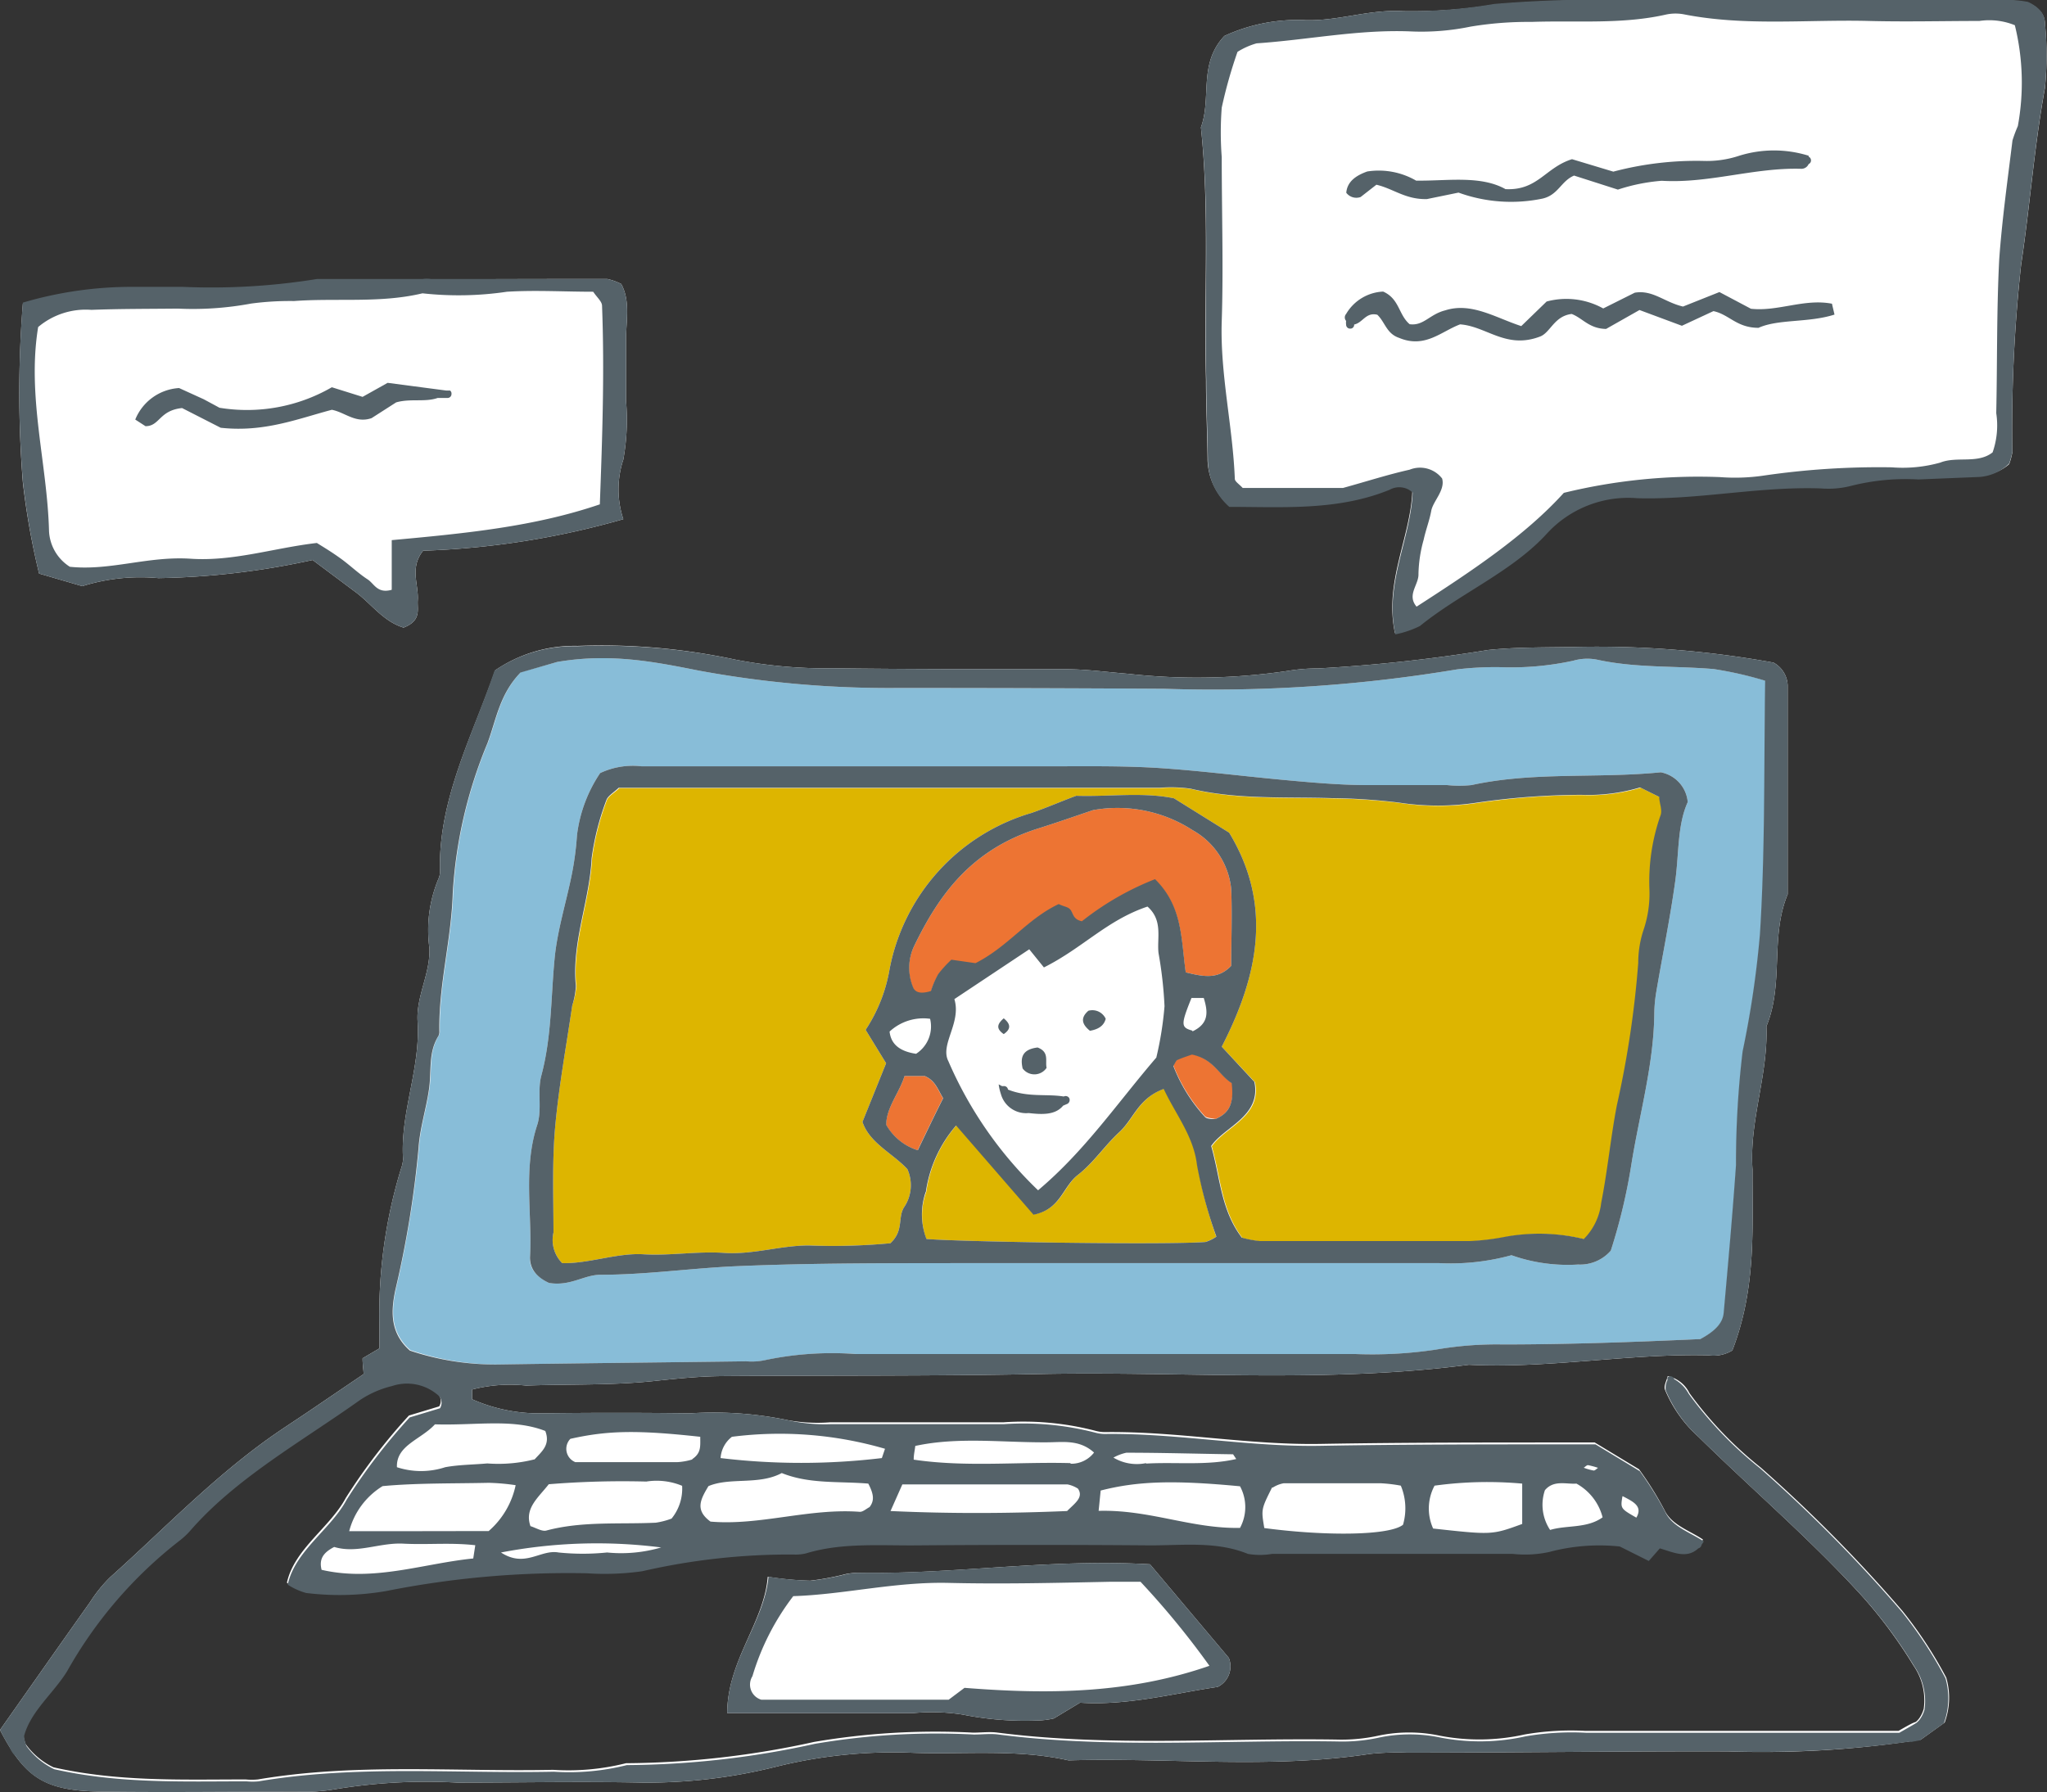
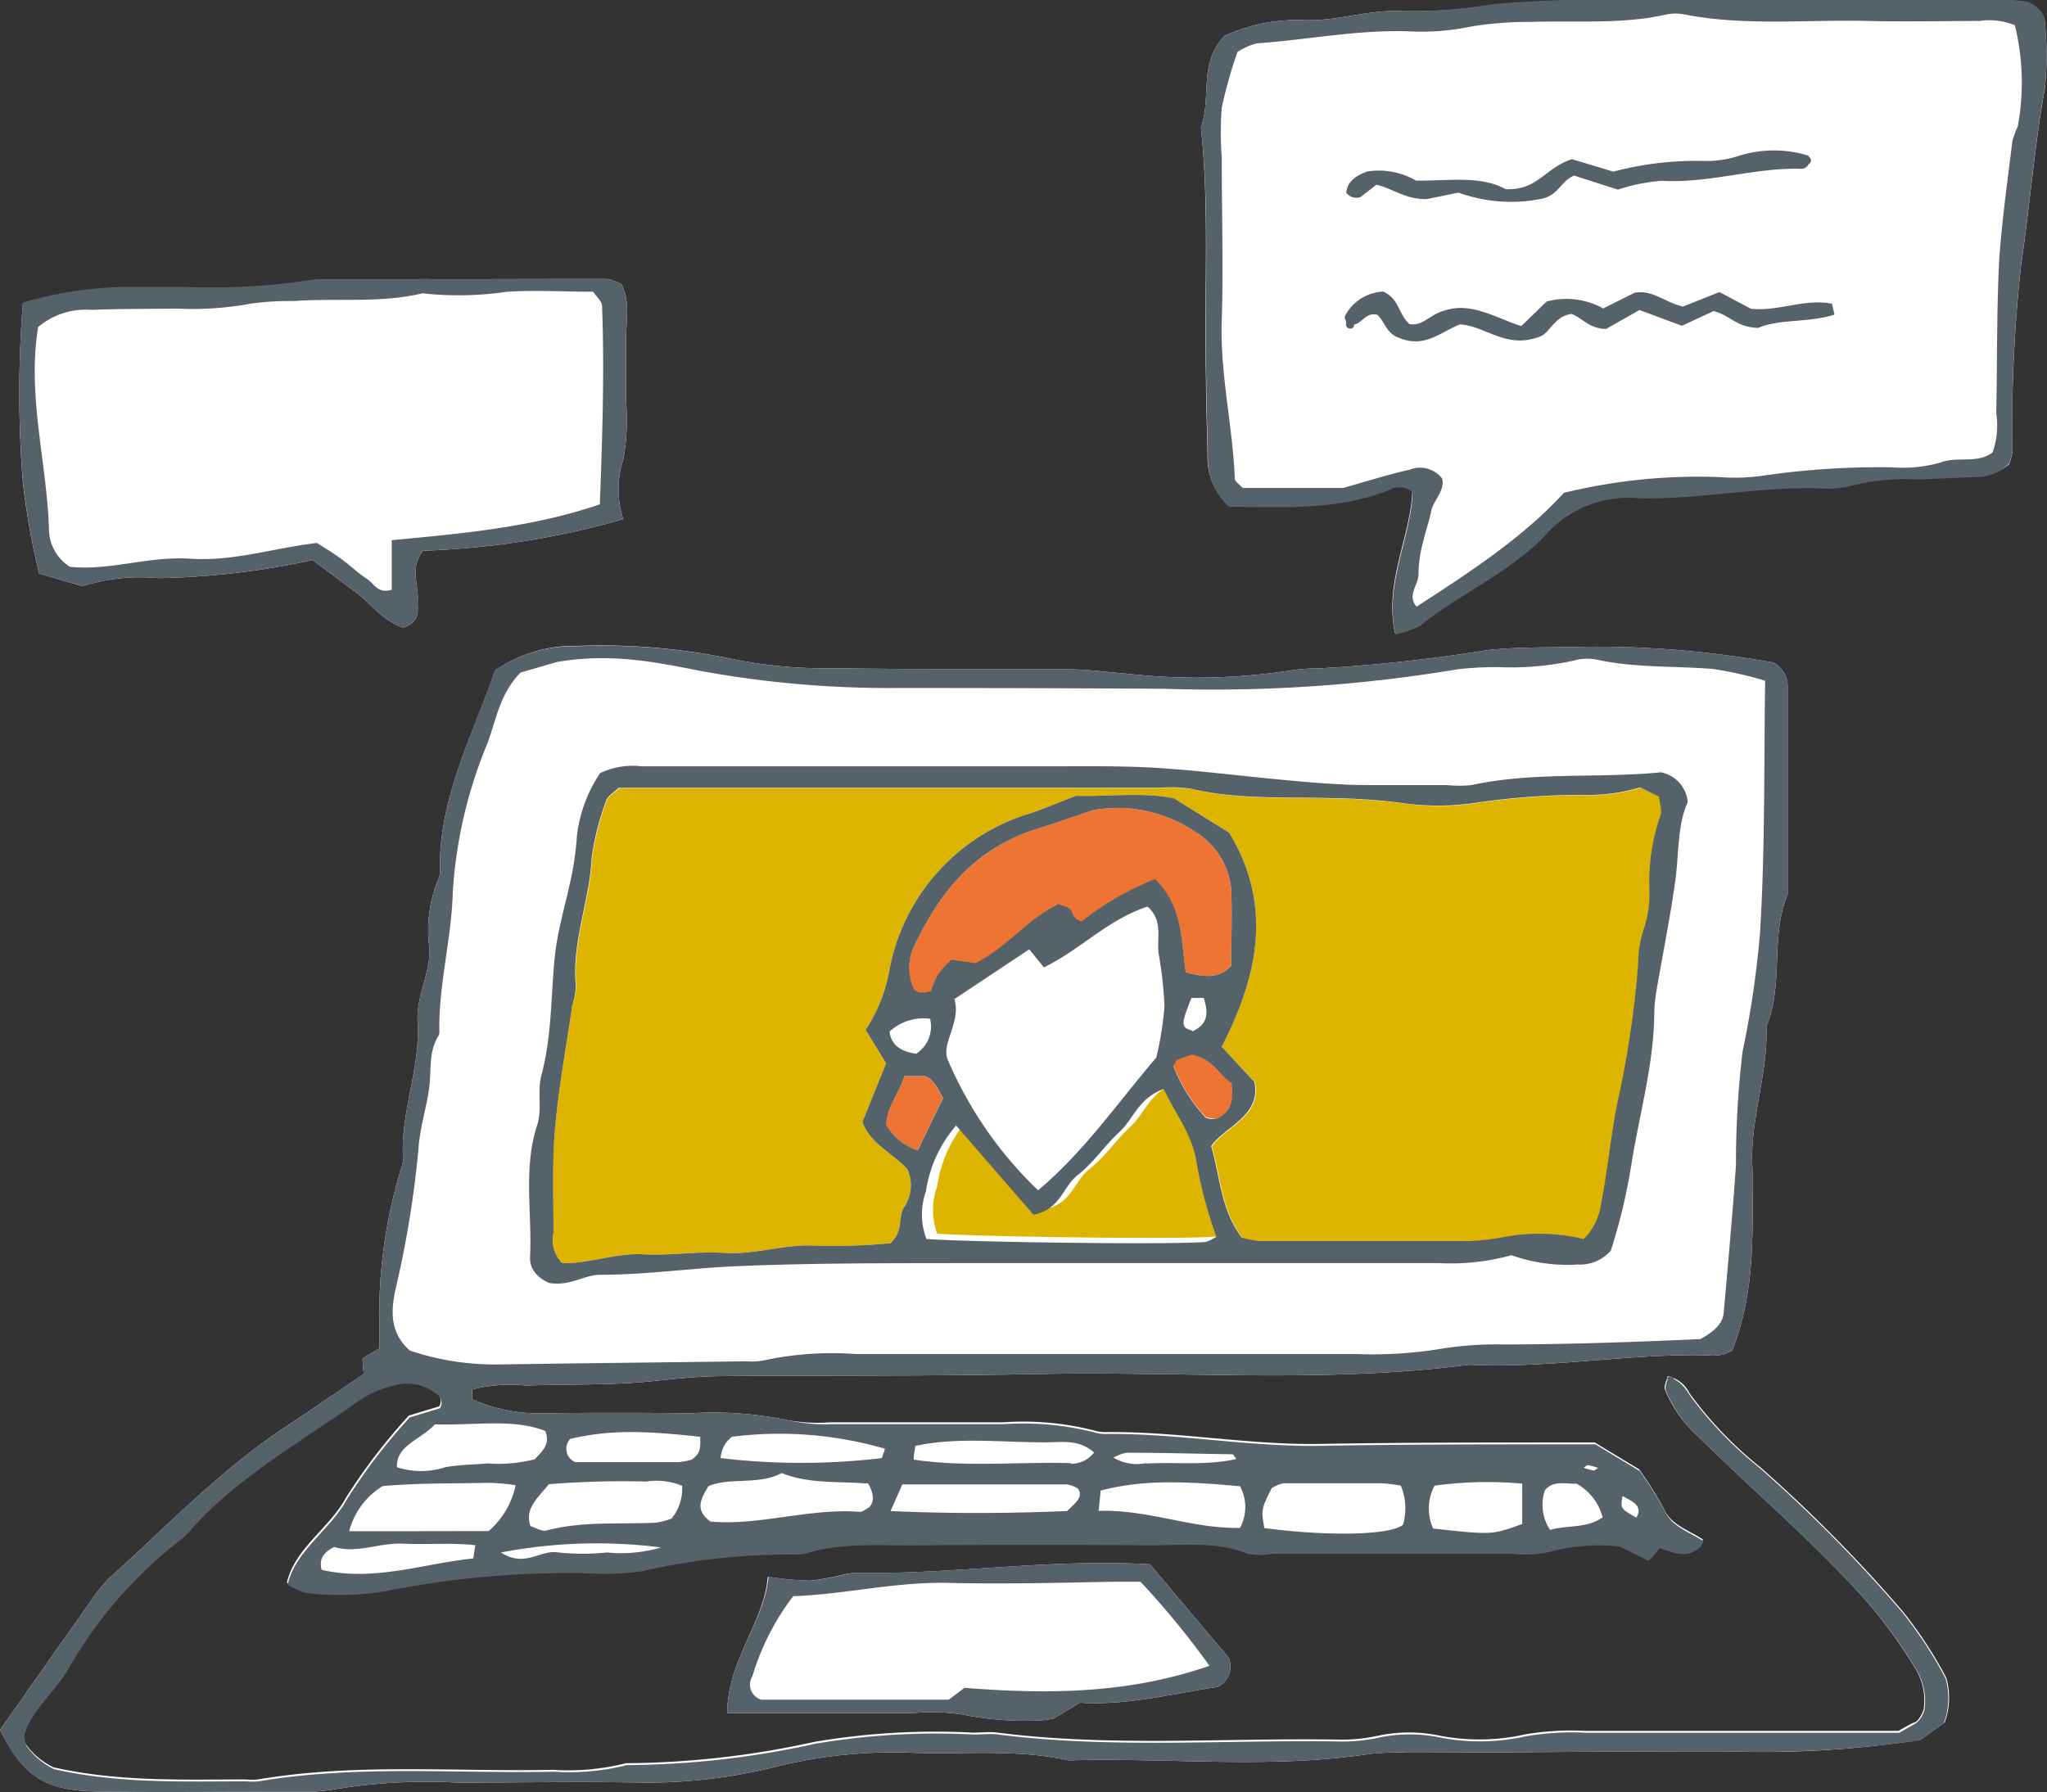
<svg xmlns="http://www.w3.org/2000/svg" viewBox="0 0 129.85 113.7">
  <rect x="0" y="0" width="129.85" height="113.7" fill="#333333" stroke="none" />
  <defs>
    <style>.cls-1{fill:#fff}.cls-3{fill:#ddb500}.cls-4{fill:#ed7433}.cls-5{fill:#556269}</style>
  </defs>
  <g id="レイヤー_2" data-name="レイヤー 2">
    <g id="レイヤー_1-2" data-name="レイヤー 1">
      <path class="cls-1" d="M120.43 109.82h-19.85a17.17 17.17 0 00-3.88.23 13.23 13.23 0 01-5.39.07 9.47 9.47 0 00-3.86 0 10.92 10.92 0 01-2.69.25c-7.16-.11-14.34.47-21.47-.44-.51-.07-1 0-1.57 0a45.78 45.78 0 00-10.08.59 56.73 56.73 0 01-11.93 1.35 15 15 0 01-4.63.42c-6.24.13-12.52-.44-18.72.61a4 4 0 01-.78 0c-4 0-8.08.16-12.19-.77a4.65 4.65 0 01-1.76-1.47 2.07 2.07 0 01-.15-.64c.41-1.56 1.87-2.71 2.73-4.11a27.56 27.56 0 017.08-8.24 4.79 4.79 0 00.77-.72c2.9-3.31 7-5.59 10.71-8.23a6.33 6.33 0 012.05-.9 3 3 0 012.87.54.65.65 0 01.17.87l-1.92.58a36.93 36.93 0 00-4 5.22c-1 1.88-3.27 3.24-3.74 5.39a4.2 4.2 0 001.17.53 17.48 17.48 0 005.06-.12 59.09 59.09 0 0112.75-1.13 17 17 0 003.51-.13 41.73 41.73 0 019.6-1.06 2.87 2.87 0 00.78-.07c2.26-.69 4.63-.49 7-.51q7.44-.06 14.88 0c2.07 0 4.18-.27 6.16.54a4.53 4.53 0 001.53 0h15.28a7.23 7.23 0 002.3-.12 12.34 12.34 0 014.48-.35l1.84.92.7-.8c1 .27 2 .84 2.79-.44-.86-.58-2-.92-2.45-1.88a20.93 20.93 0 00-1.61-2.58l-2.81-1.7h-1.65c-5.22 0-10.44 0-15.66.09-4.58.09-9.06-.79-13.63-.75a2.43 2.43 0 01-.77-.09 18.18 18.18 0 00-5.79-.53h-11a10.61 10.61 0 01-2.66-.13 23.15 23.15 0 00-6.21-.44q-4.69-.06-9.4 0a10.49 10.49 0 01-4.44-.89v-.62a9.65 9.65 0 013.43-.25c2.74-.1 5.5 0 8.21-.3 1.42-.15 2.83-.29 4.26-.3 6.65-.05 13.32 0 20-.13 9.11-.19 18.25.6 27.33-.59 5.09.25 10.11-.72 15.19-.6a2.31 2.31 0 001.52-.31c1.48-3.82 1.28-7.5 1.28-11.17v-.31c-.22-3.06 1-6 .88-9.08 1.13-2.72.22-5.66 1.35-8.38V43.49a1.72 1.72 0 00-.9-1.45 62.68 62.68 0 00-12.25-1c-2 .05-3.93 0-5.86.2a102.07 102.07 0 01-10.78 1.17 11.37 11.37 0 00-1.94.16 39.34 39.34 0 01-10.11.18c-1.27-.1-2.56-.28-3.86-.29-5 0-9.92 0-14.88-.06a30 30 0 01-6.18-.55 40.5 40.5 0 00-10-.87 8.93 8.93 0 00-5.23 1.55c-1.41 4.07-3.59 8.14-3.5 12.64a1.2 1.2 0 01-.11.62 8.42 8.42 0 00-.56 4.36c.07 1.61-.85 3.06-.75 4.66.19 3-1.12 5.8-.92 8.75a2.4 2.4 0 01-.14.62 31.51 31.51 0 00-1.36 9.95v1.42l-1.07.63c0 .37.05.67.07 1l-3.58 2.43c-.8.54-1.61 1.06-2.4 1.62-3.76 2.69-6.78 5.87-10.09 8.83a8.77 8.77 0 00-1.28 1.58c-1.93 2.72-3.84 5.45-5.72 8.12 1.56 3 2.79 3.85 6.33 3.91 4.18.06 8.36 0 12.53 0a11.24 11.24 0 002.34-.14 35.44 35.44 0 017.8-.43c3.91 0 7.83-.08 11.75 0a33.64 33.64 0 008.45-1 30.7 30.7 0 018.47-.9c3.37.14 6.78-.26 10.11.49 6.37-.19 12.77.56 19.12-.41a16.54 16.54 0 012.34-.08c6.79 0 13.58-.1 20.37-.08a65.06 65.06 0 0012.23-.74l1.52-1.09a4.59 4.59 0 00.1-2.85 26.71 26.71 0 00-2.77-4.22 92.78 92.78 0 00-9-9.11 24.25 24.25 0 01-4.52-4.72 2 2 0 00-1.38-1.08c-.07.3-.27.62-.17.87a8.3 8.3 0 002.14 3c3.47 3.41 7.23 6.62 10.45 10.19a30.16 30.16 0 013.18 4.32 3.87 3.87 0 01.64 2.73 2 2 0 01-.27.58 1.34 1.34 0 01-.23.25c-.2.06-.42.18-1.1.57zm7.02-80.37a4.2 4.2 0 00.2-.74 95.22 95.22 0 01.56-11.92c.56-3.72.83-7.48 1.51-11.2a20.69 20.69 0 000-4.09c0-.54-.34-1-1.08-1.34a7.58 7.58 0 00-1-.12h-24.26a79.13 79.13 0 00-8.59.25A32.41 32.41 0 0189 .71c-2.13-.13-4.08.63-6.17.57a11.05 11.05 0 00-5.16 1c-1.67 1.77-.8 3.91-1.49 5.8.56 5.34.18 10.69.32 16 0 1.68.08 3.36.1 5a4 4 0 001.36 3c3.39 0 6.89.26 10.18-1.09a1.24 1.24 0 011.45.18c-.12 2.93-1.8 5.78-1.1 9a6.31 6.31 0 001.56-.53c2.56-2.08 5.89-3.47 8.08-5.89a7 7 0 015.71-2.22c3.9.11 7.74-.76 11.66-.62a5.82 5.82 0 001.93-.17 14.11 14.11 0 014.24-.4l3.91-.16a3 3 0 001.87-.73zM2.48 36.39l2.74.8a12.34 12.34 0 014.83-.51 49.21 49.21 0 009.78-1.15l2.77 2.07c1 .76 1.73 1.83 3 2.22 1.15-.45.86-1.14.9-1.73.07-1-.53-2.06.34-3.15a52.12 52.12 0 0012.7-2 6 6 0 010-3.78 14.27 14.27 0 00.17-3.76v-3.79c0-1.26.29-2.5-.3-3.59a3.48 3.48 0 00-.89-.32q-9.2 0-18.4.07a42 42 0 01-8.54.5H8.45a24.39 24.39 0 00-7 1 71.56 71.56 0 000 11.34 47.14 47.14 0 001.03 5.78z" />
      <path class="cls-1" d="M46.13 108.69h11.8a12.82 12.82 0 013.11.09 20.25 20.25 0 005 .37 5.48 5.48 0 00.81-.12l1.66-1c3 .2 6-.6 8.73-1a1.45 1.45 0 00.71-1.84l-5-5.94c-6.36-.37-12.41.65-18.52.54a4.13 4.13 0 00-.78.08 17.29 17.29 0 01-2.26.42 20.65 20.65 0 01-2.69-.25c-.22 2.89-2.56 5.31-2.57 8.65z" />
-       <path d="M112 43.19c-.08 5.58 0 10.84-.33 16.07a62 62 0 01-1.1 7.45 59.8 59.8 0 00-.42 7.22c-.22 3.13-.5 6.25-.78 9.37-.06.65-.55 1.16-1.48 1.66-4 .18-8.27.34-12.54.34a22.45 22.45 0 00-4.24.33 27.42 27.42 0 01-5.06.28h-31.7a20.6 20.6 0 00-5.81.39 4 4 0 01-1.16.07c-5.22.07-10.44.12-15.65.2a17 17 0 01-5.7-.91c-1.28-1.13-1.2-2.51-.92-3.85a65.93 65.93 0 001.47-9c.08-1.24.48-2.47.66-3.71s-.06-2.32.6-3.4a.56.56 0 00.06-.31c-.05-2.94.77-5.84.85-8.76a29.15 29.15 0 012.2-9.5c.56-1.49.76-3.1 2.1-4.49l2.29-.64c3.39-.58 6.22 0 9 .55A66.29 66.29 0 0057 43.65q8.41 0 16.83.05a94 94 0 0018.6-1.23 20.46 20.46 0 012.73-.14 18.52 18.52 0 004.64-.41 3.2 3.2 0 011.54-.06c2.42.53 4.92.38 7.37.59a23.48 23.48 0 013.29.74zM34.83 81.4c1.37.22 2.21-.52 3.27-.52 2.86 0 5.69-.41 8.54-.54 5.07-.22 10.17-.19 15.26-.2h29.37a14.58 14.58 0 004.61-.5 10.67 10.67 0 004.23.59 2.58 2.58 0 002.07-.88 36.29 36.29 0 001.3-5.44c.51-3.21 1.43-6.37 1.46-9.63a8.93 8.93 0 01.11-1.26c.4-2.37.89-4.74 1.22-7.13.24-1.76.13-3.55.79-5a2.11 2.11 0 00-1.71-1.89c-4 .4-8.06-.05-12 .81a7.36 7.36 0 01-1.56 0H86.7c-1.7 0-3.61-.17-5.42-.34-2.57-.24-5.15-.57-7.73-.74-2.33-.15-4.69-.11-7-.11H40.71a4.86 4.86 0 00-2.64.43A9 9 0 0036.6 53a19.08 19.08 0 01-.33 2.49c-.35 1.75-.9 3.48-1.08 5.24-.25 2.51-.18 5-.85 7.51-.27 1 .06 2.14-.26 3.13-.91 2.81-.31 5.65-.46 8.46-.04.63.38 1.17 1.21 1.57z" fill="#88bdd8" />
      <path class="cls-1" d="M32.71 94.23A5.29 5.29 0 0131 97.14h-8.89a4.77 4.77 0 012.12-2.86c2.13-.2 4.44-.16 6.74-.21a13.84 13.84 0 011.74.16zm56.1-.02a3.74 3.74 0 01.19 2.53c-.85.69-4.9.73-8.8.21-.24-1.19-.24-1.19.45-2.57a1.93 1.93 0 01.68-.27h6.2a9.6 9.6 0 011.28.1zm-33.73-.08c.37.71.38 1.1.08 1.49-.2.1-.42.31-.62.3-3.23-.24-6.35.89-9.47.62-1-.73-.64-1.4-.13-2.25 1.37-.58 3.2-.05 4.65-.83 1.76.71 3.61.54 5.49.67zm-21.45 2.7c-.4-1.13.5-1.81 1.16-2.66A58.09 58.09 0 0141 94a4.2 4.2 0 012.27.27 3 3 0 01-.65 2.08 4.9 4.9 0 01-1 .26c-2.32.11-4.67-.11-6.95.5-.32.07-.73-.19-1.04-.28zm-6.07-6.43c2.63.08 4.95-.38 7 .42.35.87-.26 1.3-.71 1.81a9.34 9.34 0 01-3 .26c-.89.08-1.81.08-2.67.24a4.92 4.92 0 01-3.06 0c-.03-1.4 1.55-1.76 2.44-2.73zm29.68 3.75h10.47a1.89 1.89 0 01.67.27c.37.6-.18.93-.69 1.44-3.6.15-7.3.18-11.2 0zm12.41 1.71l.13-1.3c2.34-.6 4.63-.67 8.84-.27a2.78 2.78 0 010 2.64c-3.06.07-5.72-1.17-8.97-1.07zm26.86-1.73v2.56c-1.92.7-1.92.7-5.65.29a3.08 3.08 0 01.14-2.72 24.64 24.64 0 015.51-.13zm-50.8-1.6a1.85 1.85 0 01.72-1.35 23.9 23.9 0 019.71.76l-.2.57a43 43 0 01-10.23.02zm-1.29-1.36c0 .6.07 1-.53 1.42a4 4 0 01-1 .18h-6.44a.91.91 0 01-.32-1.48c2.4-.52 4.29-.56 8.29-.12zM20.4 99.6c-.18-.71.14-1.11.8-1.45 1.46.44 2.88-.29 4.39-.21s3-.08 4.56.1l-.13.84c-3.18.32-6.3 1.49-9.62.72zm49.02-7.4a1.82 1.82 0 01-1.51.67c-3.32-.09-6.65.27-9.95-.22 0-.33.06-.52.1-.87 2.72-.59 5.55-.21 8.34-.23.96-.01 2.06-.2 3.02.65zm28.85 4.87a2.88 2.88 0 01-.27-2.52c.56-.67 1.36-.37 2-.42a3.41 3.41 0 011.66 2.14c-1.05.73-2.33.48-3.39.8zm-66.49 1.37a32.21 32.21 0 0110.16-.32 9 9 0 01-3.43.38 15.06 15.06 0 01-3.08 0c-1.15-.24-2.12.92-3.65-.06zm38.85-5.93a3 3 0 01.82-.31c2.29 0 4.58.07 6.77.1l.2.3c-1.88.42-3.81.15-5.72.26a2.89 2.89 0 01-2.07-.35zm32.29 2.42c.6.32 1.28.61.84 1.35-.97-.57-.97-.57-.84-1.35zm-1.59-1.81c-.09.06-.2.18-.28.17a3.62 3.62 0 01-.62-.18c.09-.06.19-.17.27-.16a4.91 4.91 0 01.63.17zM78.51 3.25a4.66 4.66 0 011.21-.54c3.24-.22 6.41-.88 9.7-.76a15.36 15.36 0 003.87-.3 22.39 22.39 0 013.87-.3c2.86-.1 5.74.17 8.55-.47a2.88 2.88 0 011.17 0c3.86.75 7.79.31 11.69.41 2.34.06 4.69 0 7 0a4.3 4.3 0 012.25.27A15.21 15.21 0 01128 8a8.4 8.4 0 00-.34.91c-.3 2.49-.7 5-.83 7.49-.17 3.25-.12 6.51-.19 9.77a5.18 5.18 0 01-.23 2.49c-.94.75-2.28.23-3.32.65a8.83 8.83 0 01-3.08.3 50.55 50.55 0 00-8.16.53 12.51 12.51 0 01-2.74.09 35.94 35.94 0 00-9.9 1c-2.48 2.74-5.9 5-9.34 7.22-.64-.75.15-1.39.12-2.08a8.58 8.58 0 01.33-2.17c.13-.61.37-1.22.48-1.83s.9-1.31.69-2.05a1.77 1.77 0 00-2.06-.56c-1.38.31-2.71.74-4.23 1.16h-6.37c-.22-.24-.5-.41-.5-.58-.13-3.34-.94-6.65-.83-10s0-6.94 0-10.41a20.54 20.54 0 010-3.14 29.64 29.64 0 011.01-3.54zm28.27 16.2c-1.19-.28-1.91-1.07-3.06-.88l-2 1a4.82 4.82 0 00-3.59-.44l-1.63 1.56c-1.63-.53-3.16-1.53-4.82-1-1 .25-1.37 1-2.26.88-.71-.6-.64-1.61-1.68-2.07a2.87 2.87 0 00-2.35 1.42c-.19.24-.06.56.39.66.63 0 .8-.82 1.57-.63.5.48.58 1.2 1.39 1.47 1.63.68 2.66-.41 3.86-.86 1.68.12 2.92 1.6 5.08.77.65-.25.89-1.3 2-1.43.7.27 1.1.93 2.18.95l2.14-1.18 2.69 1 2-.93c1 .21 1.47 1.06 2.86 1.06 1.27-.57 3.16-.31 4.82-.84-.07-.31-.12-.5-.17-.69-1.77-.37-3.45.48-5.16.29l-2-1.06zm-7.1-9.37c-1.7.53-2.17 2-4.22 1.9-1.59-.89-3.71-.51-5.67-.54a4.73 4.73 0 00-3.1-.58c-.7.25-1.27.63-1.33 1.35a.8.8 0 001 .29l1-.78c1.08.25 1.85.95 3.21.91l2-.41a9.78 9.78 0 005.33.38c1-.23 1.17-1.11 2-1.46l2.78.89a11.8 11.8 0 012.78-.56c3 .18 5.86-.85 8.86-.76.31 0 .65-.31.44-.83a7.41 7.41 0 00-4.4 0 6.51 6.51 0 01-2.27.33 20.56 20.56 0 00-5.72.68zM24.85 34.29v3.15c-.92.26-1.11-.39-1.53-.66-.6-.39-1.11-.89-1.69-1.31s-1-.67-1.53-1c-2.7.31-5.29 1.18-8 1s-5.11.78-7.67.51a2.84 2.84 0 01-1.32-2.26C3 29.4 1.7 25.15 2.42 20.75a4.68 4.68 0 013.38-1.09c1.82-.07 3.65-.06 5.48-.08a20.15 20.15 0 004.65-.32 18.59 18.59 0 012.72-.16c2.71-.2 5.48.15 8.15-.49a20.91 20.91 0 005.36-.1c1.81-.11 3.63 0 5.47 0 .23.35.55.61.56.88.16 4.18 0 8.37-.14 12.66-4.17 1.39-8.51 1.81-13.2 2.24zm-13.33-8.37L14 27.14c2.75.3 4.86-.56 7.05-1.14.84.16 1.5.88 2.52.53l1.56-1c1.22-.35 2.43.22 3.38-.76l-4-.53-1.51.94-1.95-.61a10.76 10.76 0 01-7.13 1.3c-.18-.1-.61-.33-1-.54l-1.56-.71a3.21 3.21 0 00-2.78 2l.65.42c.88.01.83-1.04 2.29-1.12zm65.18 79.77c-5.08 1.77-10.18 1.82-15.49 1.4l-1 .75H48.29a1 1 0 01-.56-1.49 15.69 15.69 0 012.59-5.08c3.22-.1 6.45-.92 9.86-.84s6.78 0 10.17-.07h2a52.65 52.65 0 014.35 5.33z" />
      <path class="cls-3" d="M39.29 50h34.34a8.9 8.9 0 011.94.06c2.93.7 5.94.51 8.92.6a38.26 38.26 0 014.27.28 16.45 16.45 0 005 0 47.14 47.14 0 016.59-.49 11.58 11.58 0 003.73-.47l1.21.6c0 .4.23.85.07 1.21a12.71 12.71 0 00-.69 4.67 7.15 7.15 0 01-.35 2.49 6.67 6.67 0 00-.36 2.17 63 63 0 01-1.35 9c-.39 2-.59 4.15-1 6.22a3.88 3.88 0 01-1.1 2.29 12.1 12.1 0 00-4.94-.15 15 15 0 01-2.3.28H79.96a6.44 6.44 0 01-1.15-.22c-1.33-1.76-1.36-3.78-1.94-5.81.84-1.23 3.19-1.89 2.74-4.07l-2.11-2.25c2.32-4.51 3.25-9 .47-13.58l-3.5-2.18c-2-.41-4.11-.09-6.2-.16-1 .37-1.88.76-2.84 1.09a12.84 12.84 0 00-9 9.91 10 10 0 01-1.52 3.85l1.3 2.12-1.5 3.72c.45 1.35 1.93 2 2.85 3a2.49 2.49 0 01-.22 2.43c-.4.66 0 1.48-.86 2.27a39.33 39.33 0 01-5.17.14c-1.83 0-3.54.6-5.41.47-1.68-.11-3.4.19-5.08.09s-3.5.61-5.16.56a2.09 2.09 0 01-.55-1.94c0-2.21-.09-4.42.1-6.62.23-2.6.71-5.19 1.09-7.78a5 5 0 00.26-1.23c-.28-2.76.87-5.39 1-8.11a16.62 16.62 0 01.93-3.67c.09-.28.51-.5.8-.79z" />
      <path class="cls-1" d="M73.35 67.1c-2.49 2.9-4.52 5.91-7.5 8.42a25.1 25.1 0 01-5.69-8.19c-.55-1.06.85-2.43.38-3.94l4.75-3.16.93 1.15c2.46-1.23 4-3 6.57-3.86 1 .88.59 2 .7 2.95a25.75 25.75 0 01.38 3.37 21.46 21.46 0 01-.52 3.26zm-10 1.74c.21 1.51 1 1.81 1.91 1.84s2.08.12 2.48-1.06c-1.34-.31-2.74.17-4.4-.78zm1.53-1a.93.93 0 001.52 0c-.1-.44.19-1-.57-1.29-1.01.03-1.11.58-.96 1.24zM69 64.13c-.5.46-.37.88.13 1.27.51-.09.88-.3 1-.76a.93.93 0 00-1.13-.51zm-5.34 1.48c.46-.31.46-.63 0-1-.44.39-.46.67.01 1z" />
      <path class="cls-4" d="M75.21 61.69c-.29-2.1-.19-4.14-1.94-5.86a18.13 18.13 0 00-4.64 2.67c-.53-.11-.53-.43-.69-.68s-.4-.22-.78-.41c-2 .94-3.18 2.68-5.28 3.75l-1.53-.22a7.54 7.54 0 00-.84.92 5.84 5.84 0 00-.46 1.07c-.57.17-.95.13-1.11-.2A3.22 3.22 0 0158 60c1.54-3.17 3.57-6.08 7.84-7.43 1.21-.38 2.4-.8 3.5-1.17a8.76 8.76 0 016.31 1.27 4.81 4.81 0 012.45 3.73c.07 1.67 0 3.34 0 4.88-.81.84-1.67.72-2.89.41z" />
-       <path class="cls-3" d="M77.15 78.46a2.43 2.43 0 01-.69.34c-2.53.19-15.19 0-17.7-.19a4.36 4.36 0 010-3 8.21 8.21 0 011.92-4.22l4.91 5.66c1.73-.34 1.83-1.76 2.82-2.53s1.69-1.85 2.62-2.71 1.19-2.13 2.82-2.74c.75 1.61 1.9 3 2.11 4.83a28.26 28.26 0 001.19 4.56z" />
+       <path class="cls-3" d="M77.15 78.46c-2.53.19-15.19 0-17.7-.19a4.36 4.36 0 010-3 8.21 8.21 0 011.92-4.22l4.91 5.66c1.73-.34 1.83-1.76 2.82-2.53s1.69-1.85 2.62-2.71 1.19-2.13 2.82-2.74c.75 1.61 1.9 3 2.11 4.83a28.26 28.26 0 001.19 4.56z" />
      <path class="cls-4" d="M57.38 68.27h1.27c.67.29.81.82 1.17 1.41-.51 1-1.06 2.16-1.61 3.3a3.5 3.5 0 01-2-1.61c0-1.08.84-2.03 1.17-3.1zm20.78.45C78.28 70 78 70.61 77.1 71c-.23-.06-.55-.06-.67-.18a10.15 10.15 0 01-2-3.23c.14-.21.17-.34.26-.38.32-.14.66-.25.92-.34 1.39.33 1.74 1.35 2.55 1.85z" />
      <path class="cls-1" d="M56.42 65.45a3.15 3.15 0 012.58-.81 2.06 2.06 0 01-.89 2.22c-1-.15-1.6-.58-1.69-1.41zm19.16-2.08h.78c.27.79.34 1.53-.72 2-.74-.13-.74-.31-.06-2z" />
      <path class="cls-5" d="M36.6 41a8.93 8.93 0 00-5.23 1.55c-1.37 4.05-3.55 8.12-3.46 12.62a1.2 1.2 0 01-.11.62 8.42 8.42 0 00-.56 4.36c.07 1.61-.85 3.06-.75 4.66.19 3-1.12 5.8-.92 8.75a2.4 2.4 0 01-.14.62 31.51 31.51 0 00-1.36 9.95v1.42l-1.07.63c0 .37.05.67.07 1l-3.58 2.43c-.8.54-1.61 1.06-2.4 1.62-3.76 2.69-6.78 5.87-10.09 8.83a8.77 8.77 0 00-1.28 1.58c-1.93 2.72-3.84 5.45-5.72 8.12q.3.6.6 1.08a1.82 1.82 0 00.24.43l.14.14c1.21 1.7 2.56 2.21 5.35 2.26 4.18.06 8.36 0 12.53 0a11.24 11.24 0 002.34-.14 35.44 35.44 0 017.8-.43c3.91 0 7.83-.08 11.75 0a33.64 33.64 0 008.45-1 30.7 30.7 0 018.47-.9c3.37.14 6.78-.26 10.11.49 6.37-.19 12.77.56 19.12-.41a16.54 16.54 0 012.34-.08c6.79 0 13.58-.1 20.37-.08a68.16 68.16 0 0011.53-.62.29.29 0 00.2 0l.45-.08 1.52-1.09a4.59 4.59 0 00.1-2.85 26.71 26.71 0 00-2.77-4.22 92.78 92.78 0 00-9-9.11 24.25 24.25 0 01-4.52-4.72 2.35 2.35 0 00-.92-.93.25.25 0 00-.31-.17.21.21 0 00-.11.07.25.25 0 000 .15 1.07 1.07 0 00-.11.68 8.3 8.3 0 002.14 3c3.47 3.41 7.23 6.62 10.45 10.19a30.16 30.16 0 013.18 4.32 3.87 3.87 0 01.64 2.73 2 2 0 01-.27.58 1.34 1.34 0 01-.23.25c-.2.13-.42.25-1.1.64h-19.85a17.17 17.17 0 00-3.88.23 13.23 13.23 0 01-5.39.07 9.47 9.47 0 00-3.86 0 10.92 10.92 0 01-2.69.25c-7.16-.11-14.34.47-21.47-.44-.51-.07-1 0-1.57 0a45.78 45.78 0 00-10.08.59 56.73 56.73 0 01-11.93 1.35 15 15 0 01-4.63.42c-6.24.13-12.52-.44-18.72.61a4 4 0 01-.78 0c-4 0-8.08.16-12.19-.77a4.65 4.65 0 01-1.76-1.47 2.07 2.07 0 01-.15-.64c.41-1.56 1.87-2.71 2.73-4.11a27.56 27.56 0 017.08-8.24 4.79 4.79 0 00.77-.72c2.9-3.31 7-5.59 10.71-8.23a6.33 6.33 0 012.05-.9 3 3 0 012.87.54.65.65 0 01.17.87l-1.92.58a36.93 36.93 0 00-4 5.22c-1 1.88-3.27 3.24-3.74 5.39a4.2 4.2 0 001.17.53 17.48 17.48 0 005.06-.12 59.09 59.09 0 0112.75-1.13 17 17 0 003.51-.13 41.73 41.73 0 019.6-1.06 2.87 2.87 0 00.78-.07c2.26-.69 4.63-.49 7-.51q7.44-.06 14.88 0c2.07 0 4.18-.27 6.16.54a4.53 4.53 0 001.53 0h15.28a7.23 7.23 0 002.3-.12 12.34 12.34 0 014.48-.35l1.84.92.7-.8c.84.24 1.7.69 2.44 0a.28.28 0 00.21-.23l.14-.21c-.86-.58-2-.92-2.45-1.88a20.93 20.93 0 00-1.61-2.58l-2.81-1.7h-1.7c-5.22 0-10.44 0-15.66.09-4.58.09-9.06-.79-13.63-.75a2.43 2.43 0 01-.77-.09 18.18 18.18 0 00-5.79-.53h-11a10.61 10.61 0 01-2.66-.25 23.15 23.15 0 00-6.21-.44q-4.69-.06-9.4 0a10.49 10.49 0 01-4.44-.89v-.62a9.65 9.65 0 013.43-.25c2.74-.1 5.5 0 8.21-.3 1.42-.15 2.83-.29 4.26-.3 6.65-.05 13.32 0 20-.13 9.11-.19 18.25.6 27.33-.59 5.09.25 10.11-.72 15.19-.6a2.31 2.31 0 001.52-.31c1.48-3.82 1.28-7.5 1.28-11.17v-.31c-.22-3.06 1-6 .88-9.08 1.13-2.72.22-5.66 1.35-8.38V43.49a1.72 1.72 0 00-.9-1.45 62.68 62.68 0 00-12.25-1c-2 .05-3.93 0-5.86.2a102.07 102.07 0 01-10.78 1.17 11.37 11.37 0 00-1.94.16 39.34 39.34 0 01-10.11.18c-1.27-.1-2.56-.28-3.86-.29-5 0-9.92 0-14.88-.06a30 30 0 01-6.18-.55A40.5 40.5 0 0036.6 41zm19.34 51.51a43 43 0 01-10.23 0 1.85 1.85 0 01.72-1.35 23.9 23.9 0 019.71.76zm-12 .08a4 4 0 01-1 .18H36.5a.91.91 0 01-.32-1.48c2.35-.53 4.24-.57 8.24-.13 0 .61.07 1.04-.53 1.43zm-5.43 5.91a15.06 15.06 0 01-3.08 0c-1.15-.21-2.12 1-3.65 0a32.21 32.21 0 0110.16-.32 9 9 0 01-3.43.32zm-17.31-.35c1.46.44 2.88-.29 4.39-.21s3-.08 4.56.1l-.13.84c-3.18.32-6.3 1.49-9.62.72-.18-.71.14-1.11.8-1.45zm3.71-1h-2.76a4.77 4.77 0 012.12-2.86c2.13-.2 4.44-.16 6.74-.21a13.84 13.84 0 011.7.15A5.29 5.29 0 0131 97.14zm9-4.56a9.34 9.34 0 01-3 .26c-.89.08-1.81.08-2.67.24a4.92 4.92 0 01-3.06 0c-.06-1.39 1.52-1.75 2.41-2.72 2.63.08 4.95-.38 7 .42.35.9-.26 1.33-.71 1.84zm34 .24c-3.32-.09-6.65.27-9.95-.22 0-.33.06-.52.1-.87 2.72-.59 5.55-.21 8.34-.23 1 0 2.06-.2 3 .65a1.82 1.82 0 01-1.49.71zm4.79 0a2.89 2.89 0 01-2.07-.35 3 3 0 01.82-.31c2.29 0 4.58.07 6.77.1l.2.3c-1.88.43-3.81.18-5.72.29zM26 85.69c-1.28-1.13-1.2-2.51-.92-3.85a64.42 64.42 0 001.47-9c.08-1.24.48-2.47.66-3.71s-.06-2.32.6-3.4a.56.56 0 00.06-.31c-.05-2.94.77-5.84.85-8.76a29.15 29.15 0 012.2-9.5c.56-1.49.76-3.1 2.1-4.49l2.32-.67c3.39-.58 6.22 0 9 .55A66.29 66.29 0 0057 43.65q8.41 0 16.83.05a94 94 0 0018.6-1.23 20.46 20.46 0 012.73-.14 18.52 18.52 0 004.64-.41 3.2 3.2 0 011.54-.06c2.42.53 4.92.38 7.37.59a23.48 23.48 0 013.26.74c-.08 5.58 0 10.84-.33 16.07a62 62 0 01-1.1 7.45 59.8 59.8 0 00-.42 7.22c-.22 3.13-.5 6.25-.78 9.37-.06.65-.55 1.16-1.48 1.66-4 .18-8.27.34-12.54.34a22.45 22.45 0 00-4.24.33 27.42 27.42 0 01-5.06.28h-31.7a20.6 20.6 0 00-5.81.39 4 4 0 01-1.16.07c-5.22.07-10.44.12-15.65.2a17 17 0 01-5.7-.88zm16.6 10.66a4.9 4.9 0 01-1 .26c-2.32.11-4.67-.11-6.95.5-.28.07-.69-.19-1-.28-.4-1.13.5-1.81 1.16-2.66A58.09 58.09 0 0141 94a4.2 4.2 0 012.27.27 3 3 0 01-.67 2.08zm12.56-.73c-.2.1-.42.31-.62.3-3.23-.24-6.35.89-9.47.62-1-.73-.64-1.4-.13-2.25 1.37-.58 3.2-.05 4.65-.83 1.76.71 3.61.51 5.49.67.37.71.38 1.1.08 1.49zm12.53.25c-3.6.15-7.3.18-11.2 0l.75-1.69h10.47a1.89 1.89 0 01.67.27c.37.55-.18.91-.69 1.42zm2 0l.13-1.3c2.34-.6 4.63-.67 8.84-.27a2.78 2.78 0 010 2.64c-3.1.06-5.76-1.18-9.01-1.08zm33.27-.93c.6.32 1.28.61.84 1.35-1.01-.58-1.01-.58-.88-1.36zm-2.49-1.82c.09-.06.19-.17.27-.16a4.91 4.91 0 01.63.17c-.09.06-.2.18-.28.17a3.62 3.62 0 01-.66-.19zM98 94.55c.56-.67 1.36-.37 2-.42a3.41 3.41 0 011.66 2.14c-1 .72-2.27.48-3.33.8a2.88 2.88 0 01-.33-2.52zm-7-.29a24.64 24.64 0 015.56-.13v2.56c-1.92.7-1.92.7-5.65.29a3.08 3.08 0 01.09-2.72zm-10.26.12a1.93 1.93 0 01.68-.27h6.2a9.6 9.6 0 011.24.15 3.74 3.74 0 01.14 2.48c-.85.69-4.9.73-8.8.21-.2-1.19-.2-1.19.49-2.57zm-4.22-70.22c0 1.68.08 3.36.1 5a4 4 0 001.36 3c3.39 0 6.89.26 10.18-1.09a1.24 1.24 0 011.45.18c-.12 2.93-1.8 5.78-1.1 9a6.31 6.31 0 001.56-.53c2.56-2.08 5.89-3.47 8.08-5.89a7 7 0 015.71-2.22c3.9.11 7.74-.76 11.66-.62a5.82 5.82 0 001.93-.17 14.11 14.11 0 014.24-.4l3.91-.16a3 3 0 001.85-.85 4.2 4.2 0 00.2-.74 95.22 95.22 0 01.56-11.92c.56-3.72.83-7.48 1.51-11.2a20.69 20.69 0 000-4.09c0-.54-.34-1-1.08-1.34a7.58 7.58 0 00-1-.12h-24.26a79.13 79.13 0 00-8.59.25A32.41 32.41 0 0189 .71c-2.13-.13-4.08.63-6.17.57a11.05 11.05 0 00-5.16 1c-1.67 1.77-.8 3.91-1.49 5.8.58 5.38.2 10.73.34 16.08zm50.3-7.72c-.17 3.25-.12 6.51-.19 9.77a5.18 5.18 0 01-.23 2.49c-.94.75-2.28.23-3.32.65a8.83 8.83 0 01-3.08.3 50.55 50.55 0 00-8.16.53 12.51 12.51 0 01-2.74.09 35.94 35.94 0 00-9.9 1c-2.48 2.74-5.9 5-9.34 7.22-.64-.75.15-1.39.12-2.08a8.58 8.58 0 01.33-2.17c.13-.61.37-1.22.48-1.83s.9-1.31.69-2.05a1.77 1.77 0 00-2.06-.56c-1.38.31-2.71.74-4.23 1.16h-6.36c-.22-.24-.5-.41-.5-.58-.13-3.34-.94-6.65-.83-10s0-6.94 0-10.41a20.54 20.54 0 010-3.14 29.64 29.64 0 011-3.54 4.66 4.66 0 011.21-.54c3.24-.22 6.41-.88 9.7-.76a15.36 15.36 0 003.87-.3 22.39 22.39 0 013.87-.3c2.86-.1 5.74.17 8.55-.47a2.88 2.88 0 011.17 0c3.86.75 7.79.31 11.69.41 2.34.06 4.69 0 7 0a4.3 4.3 0 012.25.27A15.21 15.21 0 01128 8a8.4 8.4 0 00-.34.91c-.31 2.53-.66 5.02-.84 7.53zM2.48 36.39l2.74.8a12.34 12.34 0 014.83-.51 49.21 49.21 0 009.78-1.15l2.77 2.07c1 .76 1.73 1.83 3 2.22 1.15-.45.86-1.14.9-1.73.07-1-.53-2.06.34-3.15a52.12 52.12 0 0012.7-2 6 6 0 010-3.78 14.27 14.27 0 00.17-3.76v-3.79c0-1.26.29-2.5-.3-3.59a3.48 3.48 0 00-.89-.32H27.33a1.74 1.74 0 00-.51 0h-6.7a42 42 0 01-8.54.5H8.45a24.39 24.39 0 00-7 1 71.56 71.56 0 000 11.34 47.14 47.14 0 001.03 5.85zM38.05 32c-4.17 1.42-8.51 1.84-13.2 2.27v3.15c-.92.26-1.11-.39-1.53-.66-.6-.39-1.11-.89-1.69-1.31s-1-.67-1.53-1c-2.7.31-5.29 1.18-8 1s-5.11.78-7.67.51a2.84 2.84 0 01-1.32-2.26C3 29.4 1.7 25.15 2.42 20.75a4.68 4.68 0 013.38-1.09c1.82-.07 3.65-.06 5.48-.08a20.15 20.15 0 004.65-.32 18.59 18.59 0 012.72-.16c2.71-.2 5.48.15 8.15-.49a20.91 20.91 0 005.36-.1c1.81-.11 3.63 0 5.47 0 .23.35.55.61.56.88.16 4.15.02 8.34-.14 12.61z" />
      <path class="cls-5" d="M56 99.79h-1.52a4.13 4.13 0 00-.78.08 17.29 17.29 0 01-2.26.42 20.65 20.65 0 01-2.69-.25c-.27 2.89-2.61 5.31-2.62 8.65h11.8a12.82 12.82 0 013.11.09 20.25 20.25 0 005 .37 5.48 5.48 0 00.81-.12l1.66-1c3 .2 6-.6 8.73-1a1.45 1.45 0 00.71-1.84l-5-5.94c-5.77-.34-11.34.48-16.95.54zm5.18 7.3l-1 .75H48.29a1 1 0 01-.56-1.49 15.69 15.69 0 012.59-5.08c3.22-.1 6.45-.92 9.86-.84s6.78 0 10.17-.07h2a52.65 52.65 0 014.37 5.33c-5.1 1.77-10.2 1.82-15.51 1.4zm-27.56-27.3c0 .67.36 1.22 1.21 1.61 1.37.22 2.21-.52 3.27-.52 2.86 0 5.69-.41 8.54-.54 5.07-.22 10.17-.19 15.26-.2h29.37a14.58 14.58 0 004.61-.5 10.67 10.67 0 004.23.59 2.58 2.58 0 002.07-.88 36.29 36.29 0 001.3-5.44c.51-3.21 1.43-6.37 1.46-9.63a8.93 8.93 0 01.11-1.26c.4-2.37.89-4.74 1.22-7.13.24-1.76.13-3.55.79-5a2.11 2.11 0 00-1.71-1.89c-4 .4-8.06-.05-12 .81a7.36 7.36 0 01-1.56 0H86.7c-1.7 0-3.61-.17-5.42-.34-2.57-.24-5.15-.57-7.73-.74-2.33-.15-4.69-.11-7-.11H40.71a4.86 4.86 0 00-2.64.43A9 9 0 0036.6 53a19.08 19.08 0 01-.33 2.49c-.35 1.75-.9 3.48-1.08 5.24-.25 2.51-.18 5-.85 7.51-.27 1 .06 2.14-.26 3.13-.91 2.77-.31 5.63-.46 8.42zm2.91-17.23c-.28-2.76.87-5.39 1-8.11a16.62 16.62 0 01.93-3.67c.08-.27.46-.49.79-.8h34.34a8.9 8.9 0 011.94.06c2.93.7 5.94.51 8.92.6a38.26 38.26 0 014.27.28 16.45 16.45 0 005 0 47.14 47.14 0 016.59-.49 11.58 11.58 0 003.73-.47l1.21.6c0 .4.23.85.07 1.21a12.71 12.71 0 00-.69 4.67 7.15 7.15 0 01-.35 2.49 6.67 6.67 0 00-.36 2.17 63 63 0 01-1.35 9c-.39 2-.59 4.15-1 6.22a3.88 3.88 0 01-1.1 2.29 12.1 12.1 0 00-4.94-.15 15 15 0 01-2.3.28H79.92a6.44 6.44 0 01-1.15-.22c-1.33-1.76-1.36-3.78-1.94-5.81.84-1.23 3.19-1.89 2.74-4.07l-2.07-2.23c2.32-4.51 3.25-9 .47-13.58l-3.5-2.18c-2-.41-4.11-.09-6.2-.16-1 .37-1.88.76-2.84 1.09a12.84 12.84 0 00-9 9.91 10 10 0 01-1.52 3.85l1.3 2.12-1.5 3.72c.45 1.35 1.93 2 2.85 3a2.49 2.49 0 01-.22 2.43c-.4.66 0 1.48-.86 2.27a39.33 39.33 0 01-5.17.14c-1.83 0-3.54.6-5.41.47-1.68-.11-3.4.19-5.08.09s-3.5.61-5.16.56a2.09 2.09 0 01-.55-1.94c0-2.21-.09-4.42.1-6.62.23-2.6.71-5.19 1.09-7.78a5 5 0 00.23-1.24zm39.9 8.3a10.15 10.15 0 01-2-3.23c.14-.21.17-.34.26-.38.32-.14.66-.25.92-.34 1.39.29 1.71 1.31 2.52 1.81C78.28 70 78 70.61 77.1 71c-.23 0-.55 0-.67-.14zm-15.89-7.47l4.75-3.16.93 1.15c2.46-1.23 4-3 6.57-3.86 1 .88.59 2 .7 2.95a25.75 25.75 0 01.38 3.37 21.46 21.46 0 01-.52 3.26c-2.49 2.9-4.52 5.91-7.5 8.42a25.1 25.1 0 01-5.69-8.19c-.55-1.06.84-2.43.38-3.94zm15.1 2c-.74-.2-.74-.38-.06-2.07h.78c.27.88.34 1.62-.72 2.12zm-.43-3.75c-.29-2.1-.19-4.14-1.94-5.86a18.13 18.13 0 00-4.64 2.67c-.53-.11-.53-.43-.69-.68s-.4-.22-.78-.41c-2 .94-3.18 2.68-5.28 3.75l-1.53-.22a7.54 7.54 0 00-.84.92 5.84 5.84 0 00-.46 1.07c-.57.17-.95.13-1.11-.2A3.22 3.22 0 0158 60c1.54-3.17 3.57-6.08 7.84-7.43 1.21-.38 2.4-.8 3.5-1.17a8.76 8.76 0 016.31 1.27 4.81 4.81 0 012.45 3.73c.07 1.67 0 3.34 0 4.88-.81.84-1.67.72-2.89.41zm-16.21 3a2.06 2.06 0 01-.89 2.22c-1-.15-1.59-.58-1.68-1.41a3.15 3.15 0 012.57-.81zm-1.61 3.63h1.27c.67.29.81.82 1.17 1.41-.51 1-1.06 2.16-1.61 3.3a3.5 3.5 0 01-2-1.61c-.01-1.08.83-2.03 1.16-3.1zm1.34 7.36a8.21 8.21 0 011.92-4.22l4.91 5.66c1.73-.34 1.83-1.76 2.82-2.53s1.69-1.85 2.62-2.71 1.19-2.13 2.82-2.74c.75 1.61 1.9 3 2.11 4.83a28.26 28.26 0 001.23 4.54 2.43 2.43 0 01-.69.34c-2.53.19-15.19 0-17.7-.19a4.36 4.36 0 01-.05-2.98zm52.34-56.04l-2-1.06-2.31.92c-1.19-.28-1.91-1.07-3.06-.88l-2 1a4.82 4.82 0 00-3.59-.44l-1.61 1.56c-1.63-.53-3.16-1.53-4.82-1-1 .25-1.37 1-2.26.88-.71-.6-.64-1.61-1.68-2.07a2.87 2.87 0 00-2.35 1.42.33.33 0 000 .44.93.93 0 000 .24.25.25 0 00.26.25.24.24 0 00.25-.26c.55-.11.74-.8 1.47-.62.5.48.58 1.2 1.39 1.47 1.63.68 2.66-.41 3.86-.86 1.68.12 2.92 1.6 5.08.77.65-.25.89-1.3 2-1.43.7.27 1.1.93 2.18.95l2.12-1.2 2.69 1 2-.93c1 .21 1.47 1.06 2.86 1.06 1.27-.57 3.16-.31 4.82-.84-.07-.31-.12-.5-.16-.69-1.75-.34-3.43.51-5.14.32zM86.31 12.5l1-.78c1.08.25 1.85.95 3.21.91l2-.41a9.78 9.78 0 005.33.38c1-.23 1.17-1.11 2-1.46l2.78.89a11.8 11.8 0 012.78-.56c3 .18 5.86-.85 8.86-.76a.5.5 0 00.46-.3.25.25 0 00.15-.23.26.26 0 00-.15-.24v-.06a7.41 7.41 0 00-4.4 0 6.51 6.51 0 01-2.27.33 20.56 20.56 0 00-5.72.68l-2.62-.79c-1.7.53-2.17 2-4.22 1.9-1.59-.89-3.71-.51-5.67-.54a4.73 4.73 0 00-3.1-.58c-.7.25-1.27.63-1.33 1.35a.8.8 0 00.91.27z" />
-       <path class="cls-5" d="M67.44 70.15l.28-.12a.28.28 0 00.11-.35.26.26 0 00-.35-.11c-1.09-.18-2.26.07-3.54-.44a.25.25 0 00-.28-.22h-.1l-.21-.11a3.23 3.23 0 00.14.61 1.66 1.66 0 001.76 1.21c.82.09 1.68.15 2.19-.47zm-1.05-2.4c-.1-.44.19-1-.57-1.29-1 .12-1.1.67-.95 1.33a.93.93 0 001.52-.04zm2.75-2.35c.51-.09.88-.3 1-.76a.93.93 0 00-1.1-.51c-.53.46-.4.87.1 1.27zm-5.47.21c.46-.31.46-.63 0-1-.45.39-.47.67 0 1zM28.55 24.78h-.23l-3.73-.49-1.59.89-1.95-.61a10.76 10.76 0 01-7.13 1.3c-.18-.1-.61-.33-1-.54l-1.56-.71a3.21 3.21 0 00-2.78 2l.65.42c.91 0 .86-1 2.32-1.15L14 27.14c2.75.3 4.86-.56 7.05-1.14.84.16 1.5.88 2.52.53l1.56-1c.91-.26 1.83 0 2.63-.28h.62a.25.25 0 00.26-.25.24.24 0 00-.09-.22z" />
    </g>
  </g>
</svg>